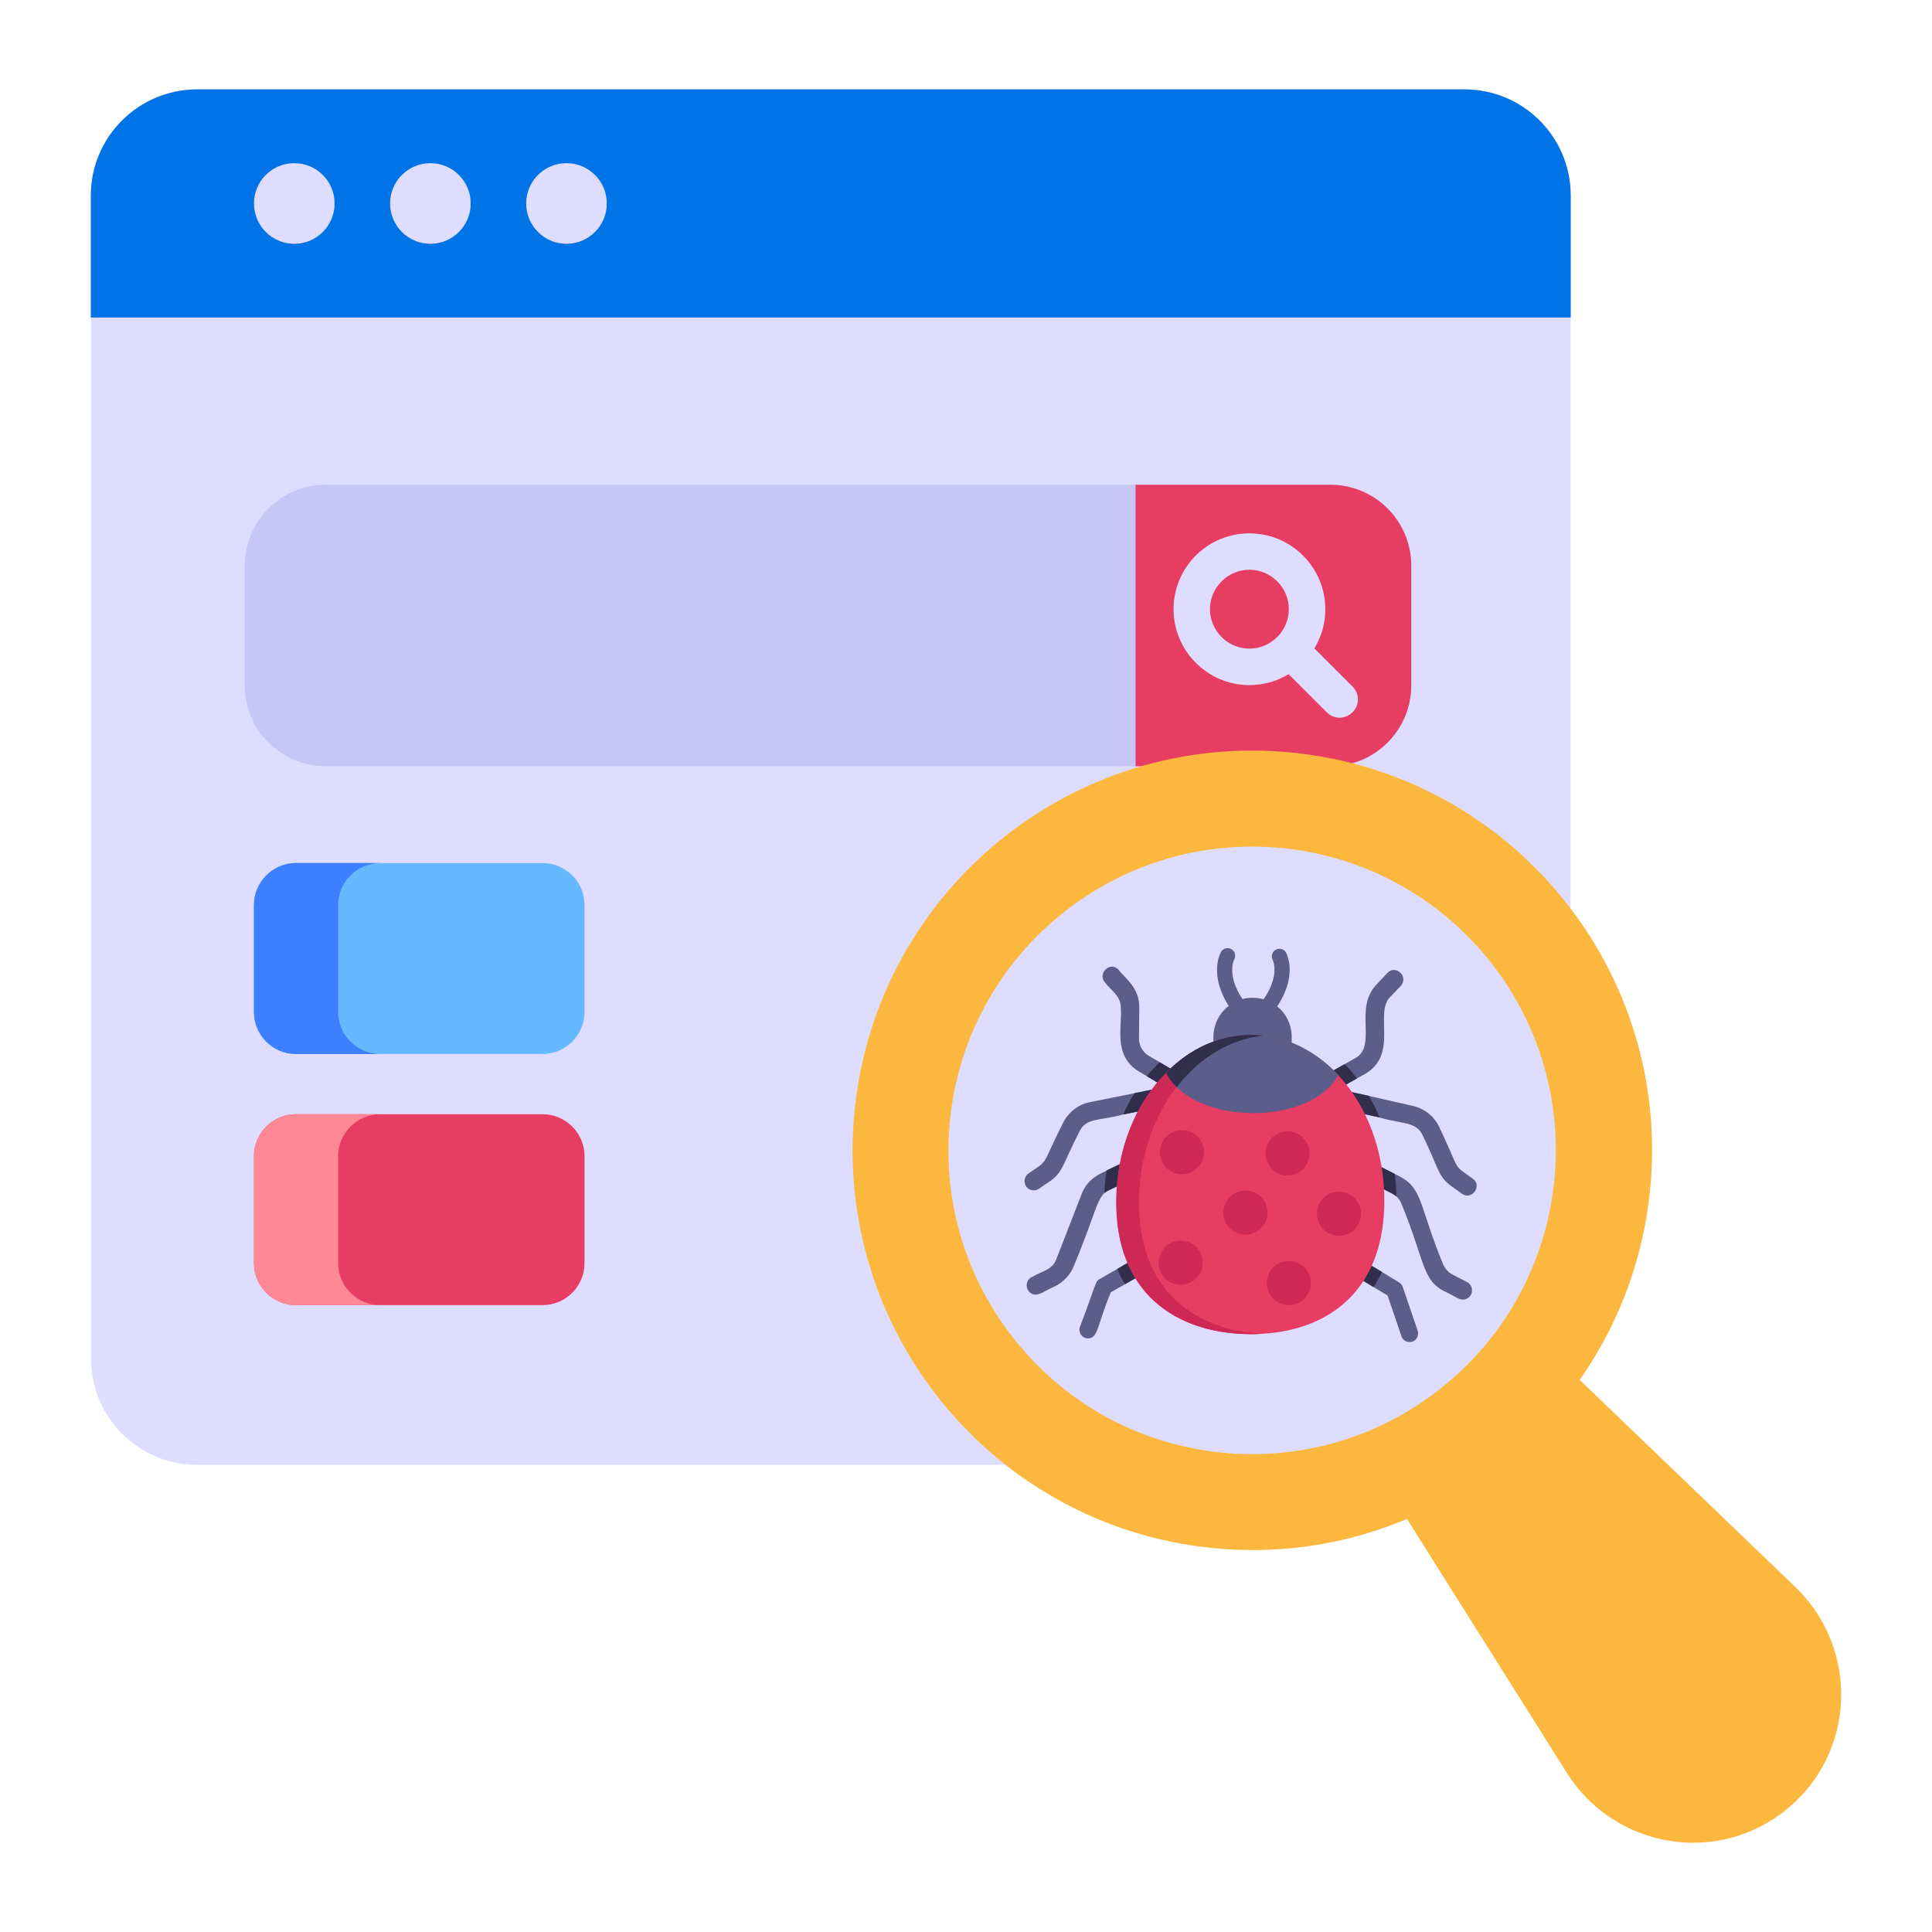
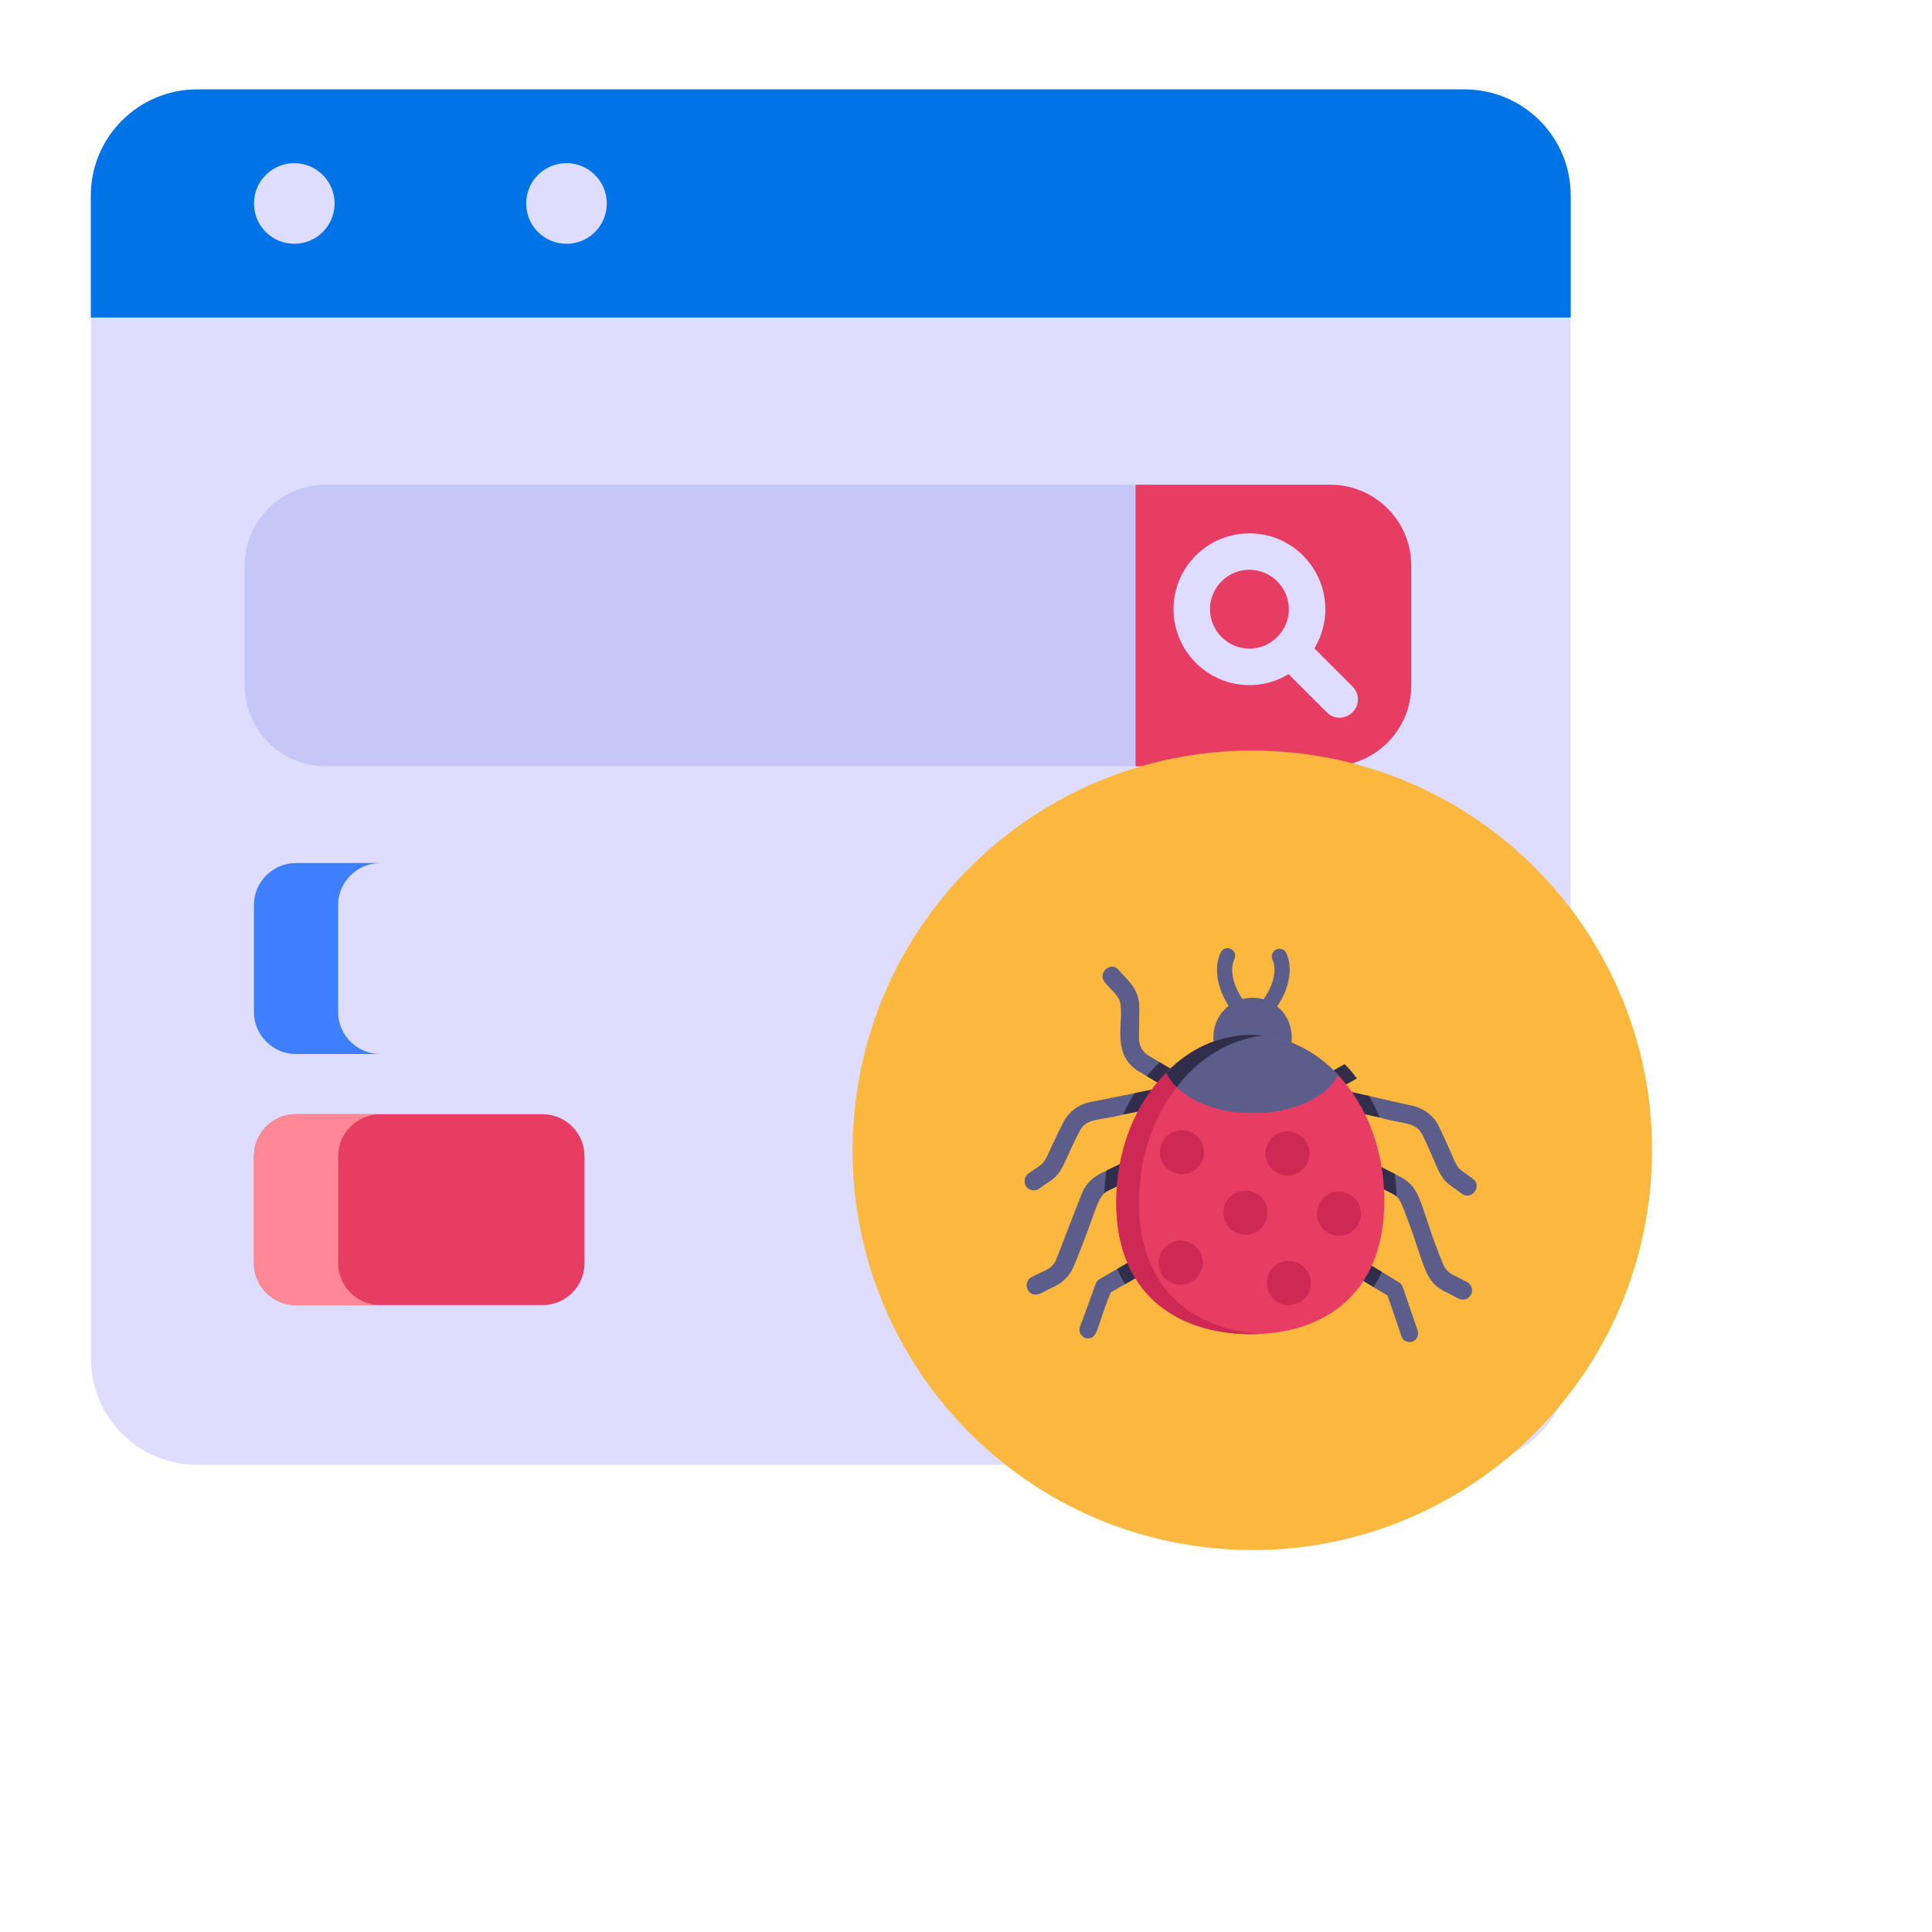
<svg xmlns="http://www.w3.org/2000/svg" width="512" height="512" viewBox="0 0 512 512" fill="none">
  <path d="M416.242 51.813V360.049C416.242 375.601 403.634 388.209 388.081 388.209H52.267C36.714 388.209 24.106 375.601 24.106 360.049V51.813C24.106 36.26 36.714 23.652 52.267 23.652H388.081C403.634 23.652 416.242 36.26 416.242 51.813Z" fill="#DEDDFF" />
  <path d="M416.255 51.856V84.146H24.064V51.856C24.064 36.274 36.735 23.695 52.224 23.695H388.095C403.678 23.695 416.255 36.274 416.255 51.856Z" fill="#0073E6" />
  <path d="M77.989 64.607C83.889 64.607 88.673 59.824 88.673 53.923C88.673 48.022 83.889 43.238 77.989 43.238C72.088 43.238 67.304 48.022 67.304 53.923C67.304 59.824 72.088 64.607 77.989 64.607Z" fill="#DEDDFF" />
-   <path d="M114.06 64.607C119.961 64.607 124.745 59.824 124.745 53.923C124.745 48.022 119.961 43.238 114.06 43.238C108.16 43.238 103.376 48.022 103.376 53.923C103.376 59.824 108.16 64.607 114.06 64.607Z" fill="#DEDDFF" />
  <path d="M150.122 64.607C156.023 64.607 160.807 59.824 160.807 53.923C160.807 48.022 156.023 43.238 150.122 43.238C144.222 43.238 139.438 48.022 139.438 53.923C139.438 59.824 144.222 64.607 150.122 64.607Z" fill="#DEDDFF" />
  <path d="M352.562 203.067H86.298C74.46 203.067 64.864 193.47 64.864 181.633V149.903C64.864 138.065 74.46 128.469 86.298 128.469H352.562C364.4 128.469 373.996 138.065 373.996 149.903V181.633C373.996 193.47 364.4 203.067 352.562 203.067Z" fill="#C6C6F7" />
  <path d="M352.562 128.469H300.939V203.067H352.562C364.4 203.067 373.996 193.471 373.996 181.633V149.903C373.996 138.065 364.4 128.469 352.562 128.469Z" fill="#E83D62" />
  <path d="M316.894 147.232C309.039 155.087 309.039 167.792 316.895 175.648C323.589 182.342 333.767 183.367 341.485 178.654L351.596 188.764C353.508 190.676 356.514 190.676 358.426 188.764C360.339 186.851 360.339 183.845 358.426 181.933L348.316 171.823C353.03 164.104 352.005 153.926 345.311 147.232C337.455 139.376 324.75 139.376 316.894 147.232ZM338.48 168.817C334.381 172.916 327.824 172.916 323.726 168.817C319.627 164.718 319.627 158.161 323.725 154.063C327.824 149.964 334.381 149.964 338.48 154.063C342.579 158.161 342.579 164.718 338.48 168.817Z" fill="#DEDDFF" />
-   <path d="M473.504 479.469C455.229 494.454 428.002 489.937 415.287 469.925C414.675 468.953 366.521 392.451 369.573 397.3L414.009 361.246C414.977 362.176 479.983 424.604 475.85 420.636C492.862 437.15 491.767 464.605 473.504 479.469Z" fill="#FCB73E" />
  <path d="M437.259 315.65C443.226 257.451 400.883 205.436 342.685 199.47C284.487 193.504 232.471 235.846 226.505 294.045C220.539 352.243 262.882 404.258 321.08 410.224C379.278 416.19 431.293 373.848 437.259 315.65Z" fill="#FCB73E" />
-   <path d="M382.637 367.269C348.176 395.369 297.418 390.16 269.435 355.71C241.336 321.249 246.539 270.55 281.057 242.456C315.519 214.357 366.218 219.56 394.312 254.079C422.296 288.528 417.087 339.285 382.637 367.269Z" fill="#DEDDFF" />
  <path d="M305.783 335.94L298.165 340.313L294.388 342.468C290.648 351.393 291.056 354.718 288.294 354.686C286.702 354.667 285.696 353.061 286.195 351.622C290.535 340.236 290.195 339.551 291.454 338.941L296.077 336.279L303.501 331.967C304.608 331.398 305.962 331.737 306.595 332.845C307.23 333.887 306.89 335.306 305.783 335.94Z" fill="#5B5E8B" />
  <path d="M375.7 352.67C376.075 353.838 375.478 355.125 374.308 355.564C372.823 355.916 371.765 355.192 371.414 354.172L367.724 343.326L364 341.084L356.485 336.533C355.394 335.873 355.086 334.446 355.746 333.419C356.405 332.327 357.768 332.02 358.86 332.615L366.247 337.1L370.806 339.87C371.255 340.134 371.573 340.59 371.761 341.11L375.7 352.67Z" fill="#5B5E8B" />
  <path d="M336.351 268.211C335.955 268.206 335.557 268.085 335.21 267.841C334.298 267.197 334.079 265.935 334.723 265.021C339.3 258.534 337.353 254.558 337.267 254.392C336.764 253.412 337.13 252.191 338.102 251.669C339.078 251.15 340.274 251.486 340.814 252.445C340.953 252.695 344.167 258.653 338.029 267.354C337.63 267.918 336.994 268.218 336.351 268.211Z" fill="#5B5E8B" />
  <path d="M327.683 268.11C328.079 268.115 328.479 268.004 328.833 267.767C329.76 267.144 330.008 265.888 329.385 264.96C324.961 258.367 327.001 254.438 327.091 254.273C327.617 253.305 327.28 252.077 326.321 251.532C325.357 250.99 324.153 251.298 323.591 252.245C323.446 252.491 320.093 258.372 326.026 267.214C326.412 267.788 327.04 268.103 327.683 268.11Z" fill="#5B5E8B" />
  <path d="M342.308 274.9L342.285 276.864L321.549 276.621L321.572 274.657C321.577 274.292 321.58 273.972 321.63 273.653L321.63 273.607C322.241 268.361 326.717 264.348 332.062 264.411C334.938 264.445 337.483 265.616 339.38 267.512C341.004 269.221 342.074 271.426 342.274 273.895C342.316 274.215 342.312 274.535 342.308 274.9Z" fill="#5B5E8B" />
  <path d="M303.88 310.632L293.863 315.43C290.64 316.771 290.7 320.92 284.573 335.501C283.64 337.884 281.807 339.803 279.464 340.939C276.578 342.194 275.491 343.4 273.812 343.008C271.717 342.351 271.423 339.355 273.479 338.411C276.331 336.751 278.839 336.576 279.937 333.701L286.607 316.509C288.391 311.833 292.31 310.839 293.279 310.184L301.733 306.144C302.97 305.576 304.452 306.046 305.02 307.346C305.587 308.517 305.118 309.999 303.88 310.632Z" fill="#5B5E8B" />
  <path d="M389.85 343.075C389.518 343.717 388.931 344.163 388.283 344.35C386.686 344.684 385.87 343.626 382.68 342.15C376.875 339.161 377.636 334.273 371.5 319.251C371.188 318.406 370.679 317.624 370.039 317.035C369.72 316.772 369.334 316.509 368.948 316.31L358.981 311.278C357.76 310.617 357.325 309.124 357.921 307.967C358.519 306.68 360.011 306.245 361.233 306.841L369.59 311.079L371.135 311.873C377.071 315.097 376.118 319.64 382.377 334.902C382.88 336.137 383.774 337.182 384.931 337.778L388.788 339.763C389.946 340.359 390.447 341.853 389.85 343.075Z" fill="#5B5E8B" />
  <path d="M387.382 316.33L384.559 314.292C381.07 311.803 381.171 309.342 377.02 300.88C375.28 297.132 371.438 297.908 365.626 296.154L357.11 294.243C355.756 293.903 354.932 292.6 355.269 291.311C355.544 289.955 356.848 289.13 358.138 289.404L362.783 290.428L374.46 293.088C377.556 293.771 380.182 295.936 381.506 298.862C385.857 307.993 385.445 308.774 387.453 310.316L390.274 312.354C392.939 314.177 390.064 318.298 387.382 316.33Z" fill="#5B5E8B" />
-   <path d="M371.21 261.292L368.329 264.298C364.159 268.658 370.756 279.608 361.557 284.722L359.603 285.799L355.826 287.954C355.435 288.208 355.047 288.268 354.594 288.263C353.754 288.253 352.917 287.855 352.473 287.074C351.777 285.836 352.246 284.354 353.419 283.657L356.349 282.009L359.148 280.425C365.062 277.204 358.71 267.29 364.746 260.957L367.627 257.886C369.803 255.46 373.446 258.793 371.21 261.292Z" fill="#5B5E8B" />
  <path d="M308.124 290.758C308.366 292.054 307.511 293.338 306.15 293.645L297.656 295.357C291.515 297.044 287.91 296.123 286.09 299.813C281.774 308.114 281.814 310.619 278.239 313.046C275.371 314.877 275.181 315.468 273.942 315.453C271.458 315.424 270.686 312.272 272.57 310.974L275.44 309.003C277.501 307.493 277.307 306.285 281.653 297.692C283.045 294.797 285.721 292.694 288.834 292.084L300.697 289.7L305.237 288.784C306.533 288.54 307.881 289.396 308.124 290.758Z" fill="#5B5E8B" />
  <path d="M310.954 286.586C310.492 287.357 309.647 287.735 308.805 287.725C308.417 287.721 307.966 287.65 307.581 287.387L303.919 285.21L301.929 284.022C294.692 279.776 297.552 271.607 297.018 267.018C297.054 264.001 294.611 262.643 292.826 260.372C290.699 257.88 294.359 254.558 296.488 257.052C298.06 259.205 301.997 261.659 301.934 267.076L301.839 275.16C301.817 277.036 302.83 278.859 304.436 279.783L307.326 281.499L310.088 283.148C311.309 283.874 311.679 285.366 310.954 286.586Z" fill="#5B5E8B" />
  <path d="M303.88 310.628L293.863 315.426C293.409 315.615 293.017 315.869 292.69 316.188C292.714 314.119 292.932 312.117 293.278 310.18L301.733 306.14C302.97 305.572 304.452 306.042 305.019 307.342C305.587 308.513 305.118 309.995 303.88 310.628Z" fill="#312E4B" />
  <path d="M306.595 332.845C307.23 333.887 306.89 335.306 305.783 335.94L298.165 340.313C297.338 339.01 296.642 337.708 296.077 336.279L303.501 331.967C304.608 331.398 305.962 331.737 306.595 332.845Z" fill="#312E4B" />
  <path d="M308.124 290.754C308.366 292.05 307.511 293.334 306.149 293.641L297.656 295.353C298.521 293.358 299.512 291.494 300.697 289.696L305.237 288.78C306.533 288.536 307.881 289.393 308.124 290.754Z" fill="#312E4B" />
  <path d="M310.954 286.584C310.492 287.354 309.647 287.732 308.806 287.723C308.417 287.718 307.967 287.648 307.581 287.385L303.919 285.207C304.774 284.118 305.755 283.095 306.739 282.071L307.326 281.496L310.088 283.145C311.31 283.871 311.679 285.363 310.954 286.584Z" fill="#312E4B" />
  <path d="M355.826 287.952C355.435 288.206 355.047 288.266 354.594 288.261C353.754 288.251 352.917 287.853 352.473 287.072C351.777 285.835 352.246 284.353 353.419 283.655L356.349 282.008L356.987 282.662C357.947 283.644 358.776 284.688 359.603 285.798L355.826 287.952Z" fill="#312E4B" />
  <path d="M355.269 291.307C355.544 289.952 356.848 289.126 358.138 289.4L362.783 290.424C363.861 292.248 364.81 294.135 365.626 296.15L357.11 294.239C355.756 293.899 354.932 292.596 355.269 291.307Z" fill="#312E4B" />
  <path d="M358.86 332.615L366.247 337.1C365.583 338.515 364.855 339.8 364 341.084L356.485 336.533C355.394 335.873 355.086 334.446 355.746 333.419C356.405 332.327 357.768 332.02 358.86 332.615Z" fill="#312E4B" />
  <path d="M370.038 317.031C369.719 316.768 369.334 316.505 368.948 316.306L358.981 311.274C357.76 310.613 357.324 309.12 357.92 307.963C358.518 306.676 360.011 306.241 361.232 306.837L369.59 311.075C369.891 313.019 370.062 315.026 370.038 317.031Z" fill="#312E4B" />
  <path d="M366.863 318.886C366.577 343.264 350.492 353.774 331.026 353.546C311.384 353.316 295.549 342.431 295.835 318.053C295.995 304.373 301.048 292.33 309.035 284.356C315.249 277.939 323.362 274.175 331.955 274.275C340.548 274.376 348.395 278.328 354.632 284.89C362.254 293.047 367.024 305.206 366.863 318.886Z" fill="#E83D62" />
  <path d="M334.087 353.46C333.029 353.599 332.049 353.587 330.994 353.575C311.39 353.345 295.531 342.451 295.818 318.022C295.978 304.375 301.021 292.293 309.032 284.318C315.216 277.906 323.328 274.155 331.923 274.256C332.904 274.267 333.883 274.354 334.862 274.441C327.464 275.184 320.559 278.798 315.064 284.389C307.128 292.365 302.01 304.446 301.85 318.093C301.578 341.24 315.777 352.265 334.087 353.46Z" fill="#CE2955" />
  <path d="M354.648 284.853C351.56 291.001 342.387 295.116 331.681 294.99C323.236 294.891 316.028 292.243 311.854 288.122C310.66 286.977 309.695 285.684 309.033 284.318C315.216 277.906 323.329 274.155 331.924 274.256C332.904 274.267 333.883 274.354 334.863 274.441C342.318 275.283 349.136 279.058 354.648 284.853Z" fill="#5B5E8B" />
  <path d="M319.086 305.411C319.048 308.632 316.388 311.23 313.168 311.192C309.925 311.154 307.348 308.495 307.386 305.274C307.424 302.031 310.062 299.455 313.305 299.493C316.525 299.53 319.124 302.168 319.086 305.411Z" fill="#CE2955" />
  <path d="M335.911 321.431C335.873 324.651 333.213 327.25 329.993 327.212C326.75 327.174 324.174 324.514 324.211 321.293C324.249 318.051 326.887 315.474 330.13 315.512C333.35 315.55 335.949 318.188 335.911 321.431Z" fill="#CE2955" />
  <path d="M318.743 334.704C318.705 337.925 316.045 340.523 312.824 340.485C309.582 340.447 307.005 337.787 307.043 334.567C307.081 331.324 309.719 328.748 312.961 328.786C316.182 328.823 318.781 331.461 318.743 334.704Z" fill="#CE2955" />
  <path d="M347.058 305.739C347.02 308.96 344.36 311.558 341.14 311.52C337.897 311.482 335.321 308.823 335.358 305.602C335.396 302.359 338.034 299.783 341.277 299.821C344.497 299.858 347.096 302.497 347.058 305.739Z" fill="#CE2955" />
  <path d="M360.694 321.72C360.656 324.94 357.996 327.539 354.775 327.501C351.533 327.463 348.956 324.803 348.994 321.582C349.032 318.34 351.67 315.763 354.913 315.801C358.133 315.839 360.732 318.477 360.694 321.72Z" fill="#CE2955" />
  <path d="M347.394 340.091C347.356 343.311 344.696 345.91 341.476 345.872C338.233 345.834 335.656 343.174 335.694 339.954C335.732 336.711 338.37 334.134 341.613 334.172C344.833 334.21 347.432 336.848 347.394 340.091Z" fill="#CE2955" />
  <path d="M334.863 274.441C327.464 275.184 320.559 278.798 315.064 284.389C313.919 285.583 312.85 286.776 311.854 288.122C310.66 286.977 309.695 285.684 309.033 284.318C315.216 277.906 323.329 274.155 331.924 274.256C332.904 274.267 333.883 274.354 334.863 274.441Z" fill="#312E4B" />
-   <path d="M143.772 279.312H78.437C72.289 279.312 67.305 274.328 67.305 268.18V239.851C67.305 233.703 72.289 228.719 78.437 228.719H143.772C149.92 228.719 154.904 233.703 154.904 239.851V268.18C154.904 274.328 149.92 279.312 143.772 279.312Z" fill="#65B9FF" />
  <path d="M143.772 345.87H78.437C72.289 345.87 67.305 340.887 67.305 334.739V306.409C67.305 300.261 72.289 295.277 78.437 295.277H143.772C149.92 295.277 154.904 300.261 154.904 306.409V334.739C154.904 340.887 149.92 345.87 143.772 345.87Z" fill="#E83D62" />
  <path d="M100.818 279.331H78.406C72.32 279.331 67.297 274.308 67.297 268.222V239.82C67.297 233.734 72.32 228.711 78.406 228.711H100.818C94.635 228.711 89.612 233.734 89.612 239.82V268.222C89.612 274.308 94.635 279.331 100.818 279.331Z" fill="#3E7FFF" />
  <path d="M100.818 345.89H78.406C72.32 345.89 67.297 340.866 67.297 334.78V306.379C67.297 300.293 72.32 295.27 78.406 295.27H100.818C94.635 295.27 89.612 300.293 89.612 306.379V334.78C89.612 340.866 94.635 345.89 100.818 345.89Z" fill="#FE8995" />
</svg>